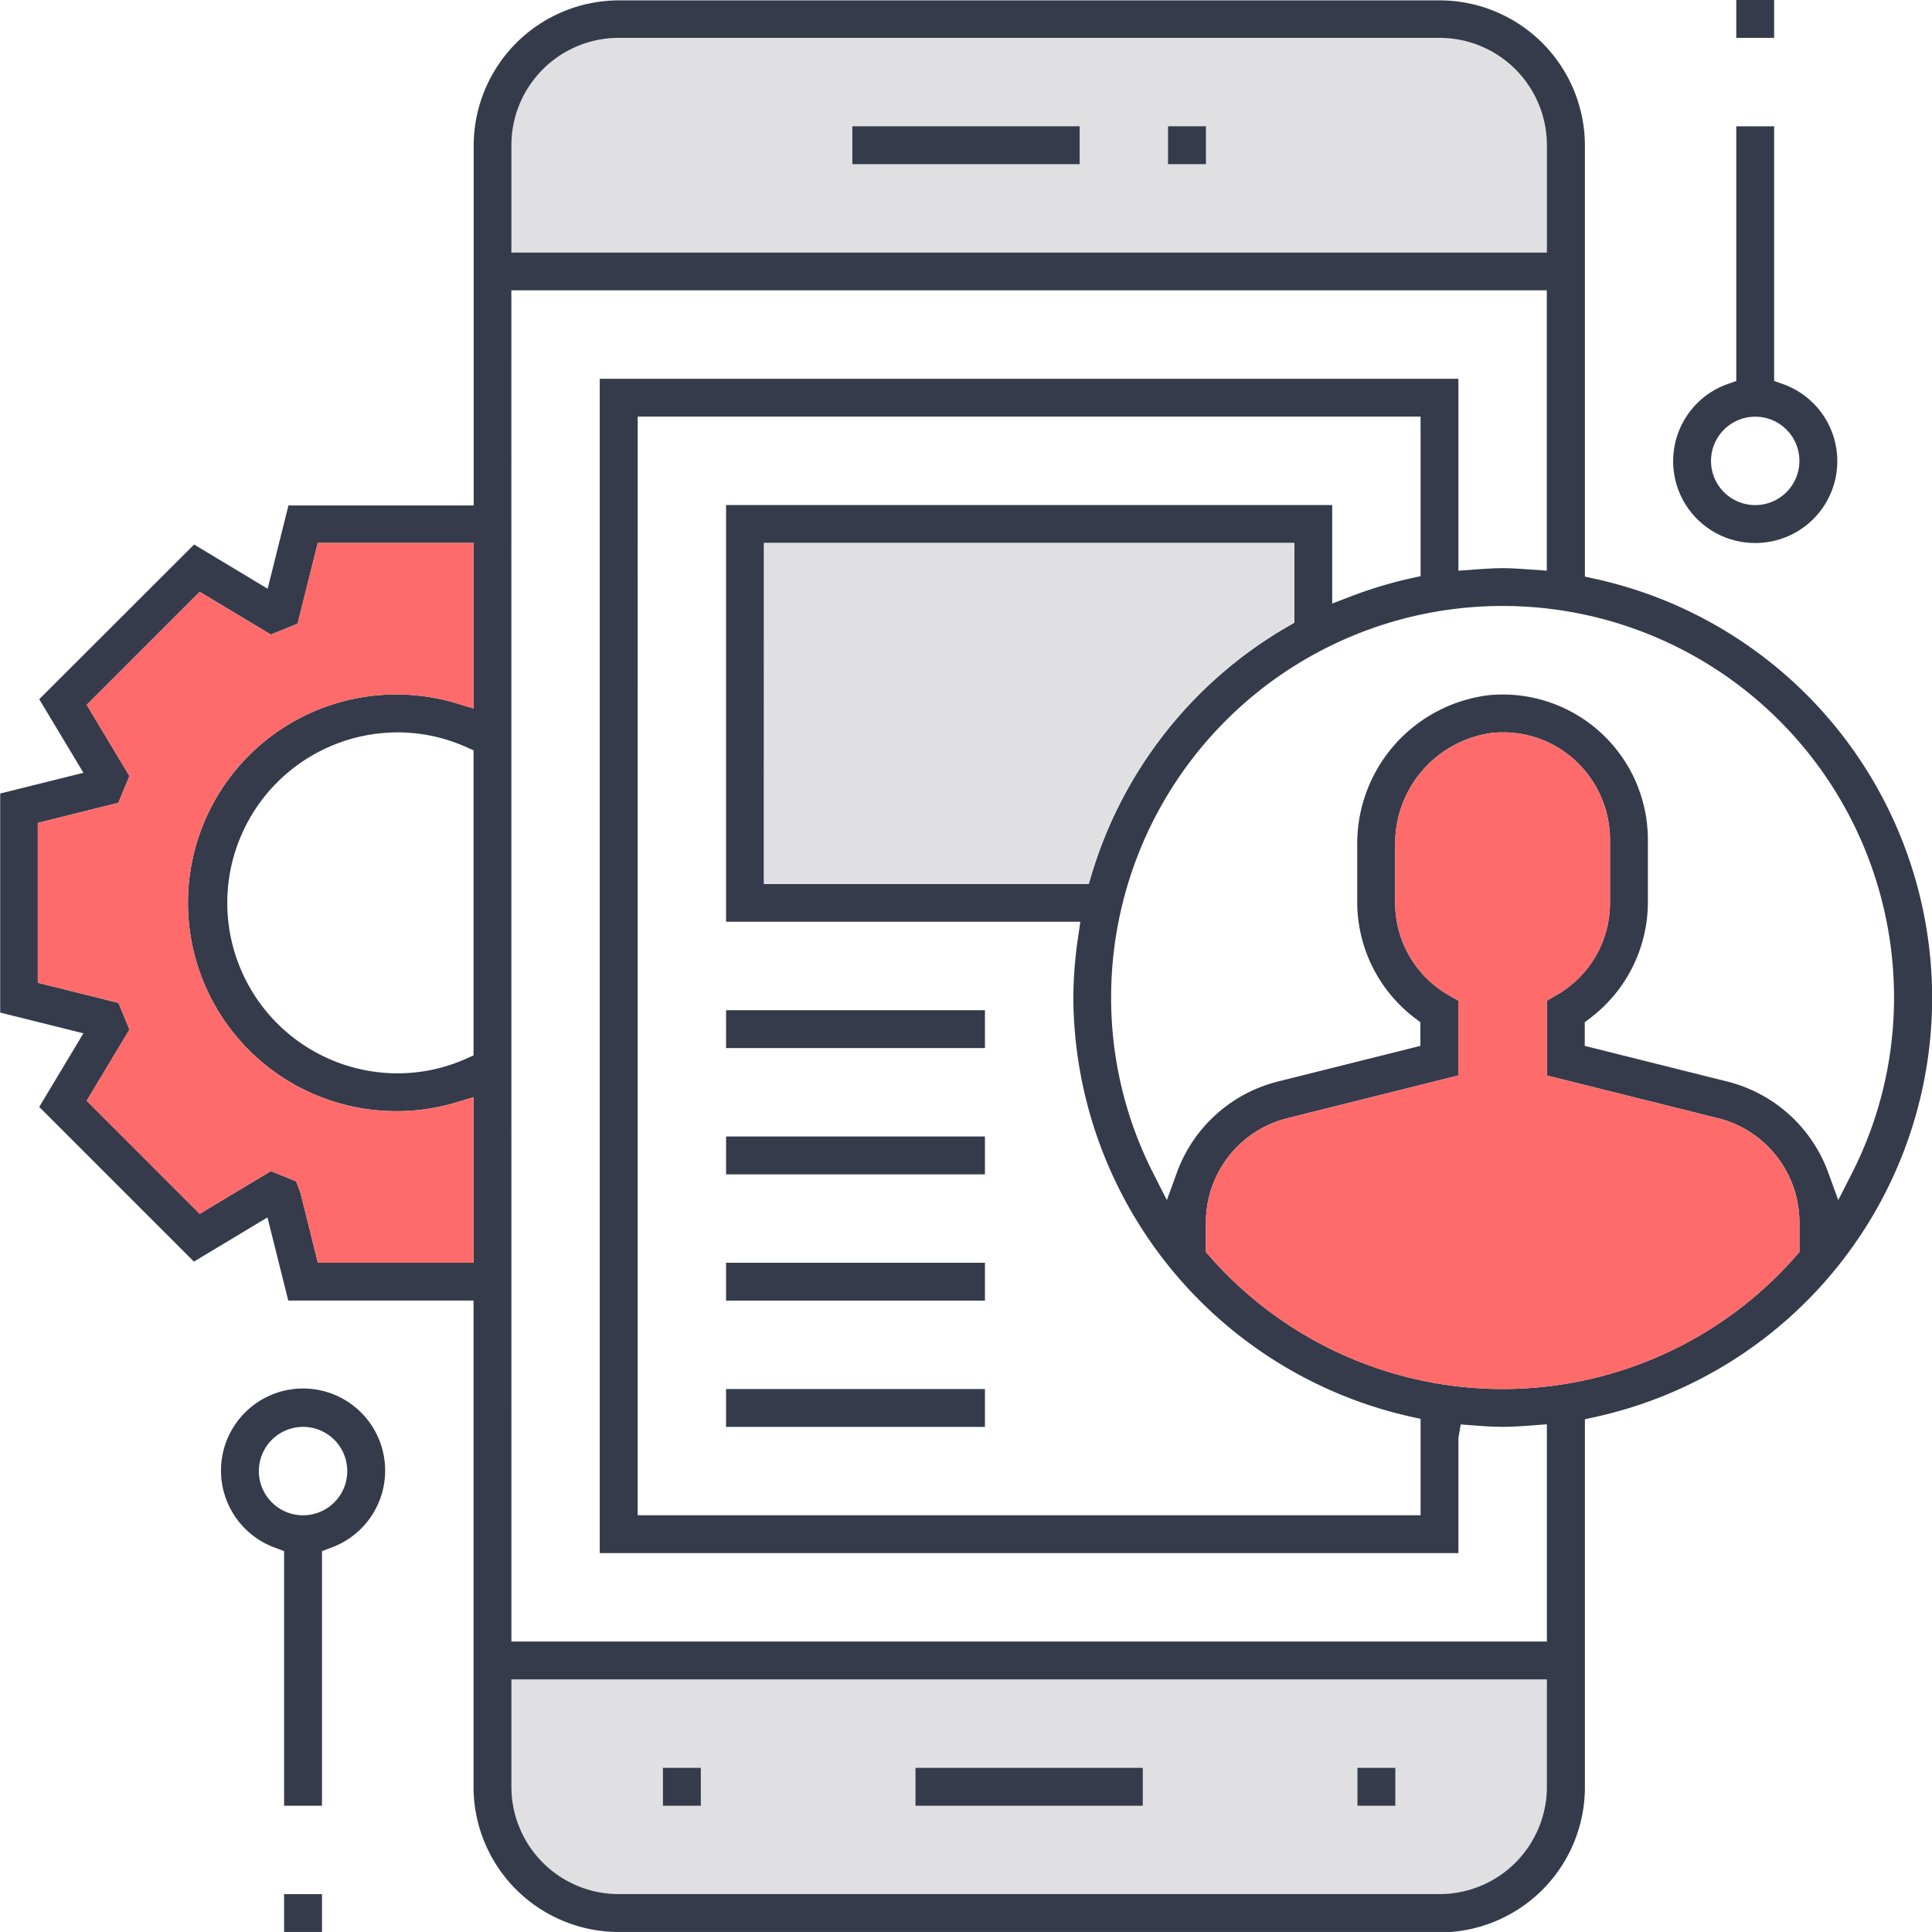
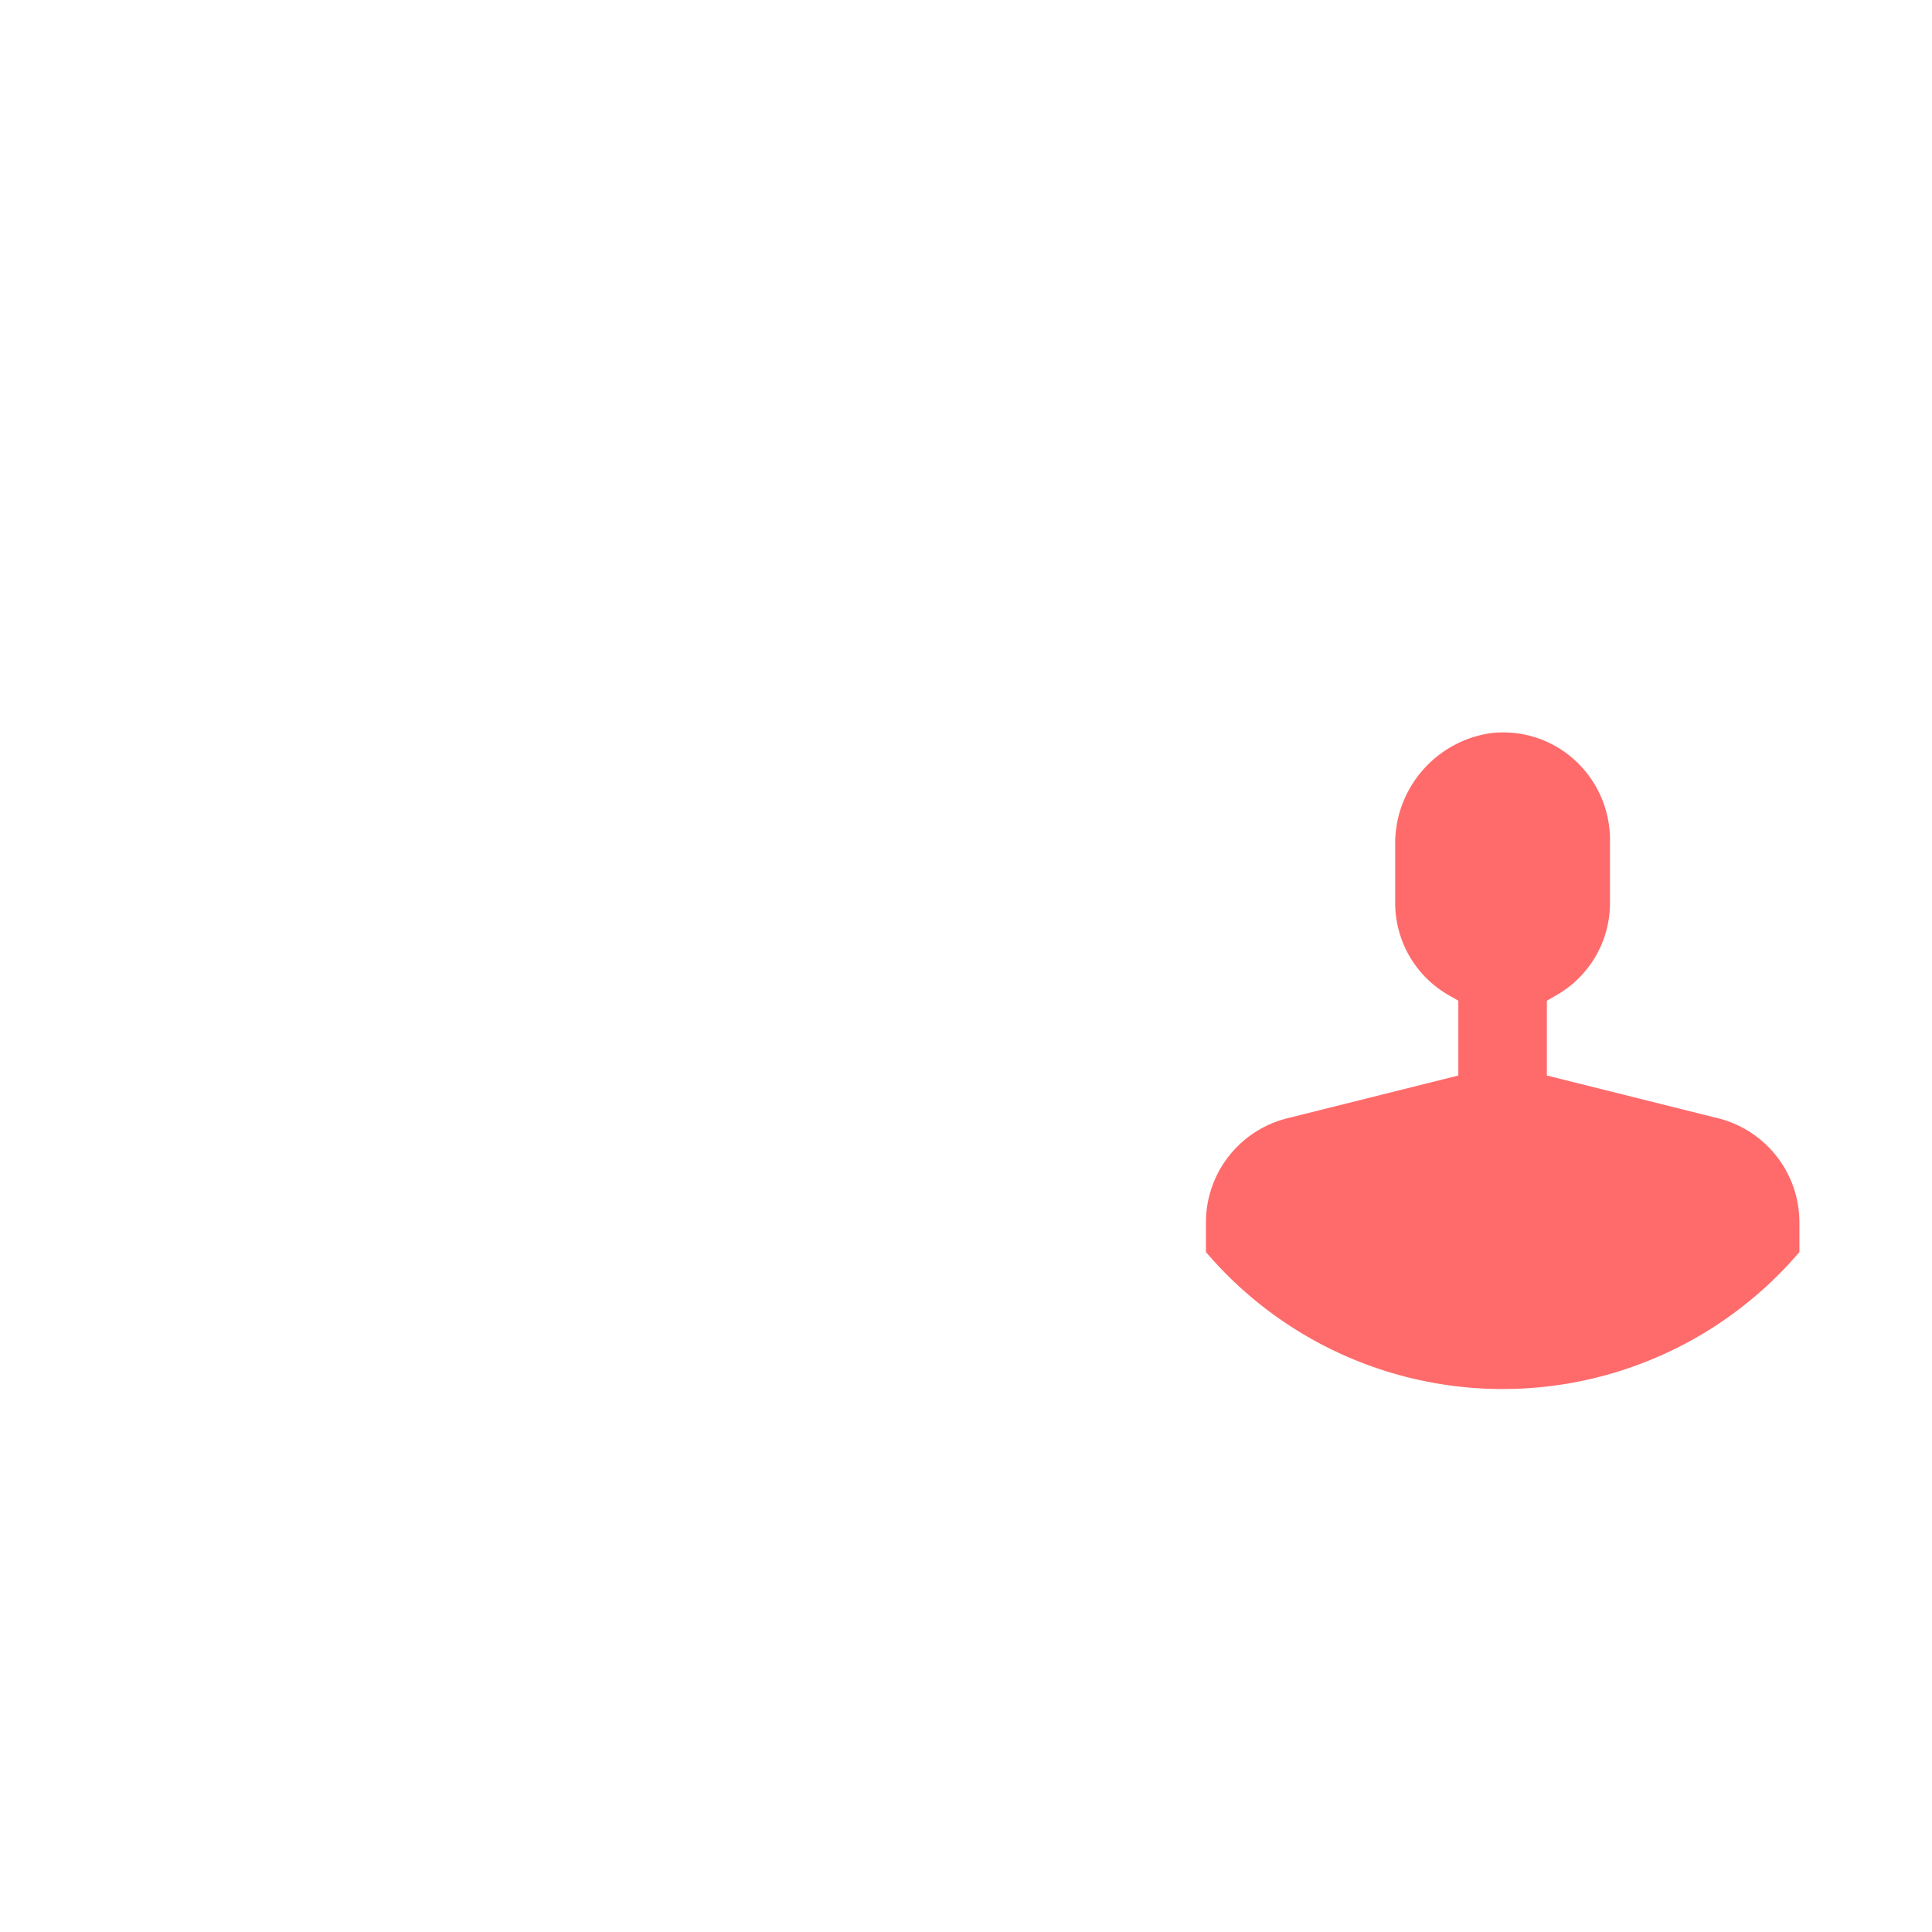
<svg xmlns="http://www.w3.org/2000/svg" width="61.2" height="61.199" viewBox="0 0 61.2 61.199">
  <g id="icon-mobile-app-development" transform="translate(-334.634 -135.825)">
-     <path id="Path_1972" data-name="Path 1972" d="M350.834,192.425a3.4,3.4,0,0,0,3.4,3.4h26a3.4,3.4,0,0,0,3.4-3.4v-3.4h-32.8Z" fill="#e0e0e2" />
-     <path id="Path_1973" data-name="Path 1973" d="M354.234,137.024a3.4,3.4,0,0,0-3.4,3.4v3.4h32.8v-3.4a3.4,3.4,0,0,0-3.4-3.4Z" fill="#e0e0e2" />
-     <path id="Path_1974" data-name="Path 1974" d="M354.234,197.024a4.6,4.6,0,0,1-4.6-4.6v-15.4h-5.868l-.66-2.635-2.329,1.4-4.9-4.9,1.4-2.332-2.637-.657v-6.938l2.637-.657-1.4-2.331,4.906-4.9,2.329,1.4.659-2.637h5.868v-11.4a4.606,4.606,0,0,1,4.6-4.6h26a4.605,4.605,0,0,1,4.6,4.6v13.653l.314.069a13.592,13.592,0,0,1,0,26.555l-.314.069v11.654a4.6,4.6,0,0,1-4.6,4.6Zm-3.4-4.6a3.4,3.4,0,0,0,3.4,3.4h26a3.4,3.4,0,0,0,3.4-3.4v-3.4h-32.8Zm0-4.6h32.8v-6.882l-.429.033c-.37.027-.667.048-.971.048s-.6-.021-.9-.044l-.429-.032-.073.426v3.65h-27.2v-37.2h27.2v6.08l.555-.04c.28-.019.56-.04.845-.04s.565.021.846.04l.554.04v-8.881h-32.8Zm4-4h24.8v-3.054l-.314-.069a13.677,13.677,0,0,1-10.686-13.277,13.4,13.4,0,0,1,.156-1.943l.066-.458H357.634v-13.2h19.2v3.121l.544-.209a13.653,13.653,0,0,1,1.942-.59l.314-.069v-5.054h-24.8Zm20.575-12.576a3.4,3.4,0,0,0-2.575,3.3v.939l.1.114a12.351,12.351,0,0,0,18.6,0l.1-.114v-.939a3.4,3.4,0,0,0-2.574-3.3l-5.426-1.355v-2.369l.3-.173a3.365,3.365,0,0,0,1.7-2.927v-2a3.415,3.415,0,0,0-1.1-2.507,3.356,3.356,0,0,0-2.305-.892c-.1,0-.2.005-.3.013a3.536,3.536,0,0,0-3.1,3.593v1.793a3.366,3.366,0,0,0,1.7,2.927l.3.173v2.369Zm-31.255,2.369.549,2.207h4.931v-5.243l-.515.155a6.539,6.539,0,0,1-1.885.287,6.6,6.6,0,1,1,1.885-12.911l.515.156v-5.245H344.7l-.639,2.559-.846.344-2.255-1.354-3.58,3.581,1.354,2.254-.35.848-2.553.638v5.062l2.556.638.347.846-1.354,2.255,3.58,3.582,2.255-1.354.8.323Zm38.072-15.792a4.6,4.6,0,0,1,4.608,4.6v2a4.616,4.616,0,0,1-1.84,3.66l-.16.12v.75l4.516,1.13a4.591,4.591,0,0,1,3.2,2.89l.315.866.418-.821a12.244,12.244,0,0,0,1.348-5.6,12.4,12.4,0,1,0-24.8,0,12.237,12.237,0,0,0,1.349,5.6l.417.821.315-.866a4.593,4.593,0,0,1,3.2-2.89l4.515-1.13v-.75l-.159-.12a4.617,4.617,0,0,1-1.841-3.66v-1.793a4.74,4.74,0,0,1,4.191-4.788C381.959,157.832,382.093,157.826,382.226,157.826Zm-34.992,1.2a5.4,5.4,0,0,0,0,10.8,5.32,5.32,0,0,0,2.162-.462l.238-.105v-9.666l-.239-.106A5.349,5.349,0,0,0,347.234,159.024Zm11.6,4.8h10.288l.086-.286a13.581,13.581,0,0,1,6.227-7.874l.2-.115v-2.526h-16.8Zm-4.6-26.8a3.4,3.4,0,0,0-3.4,3.4v3.4h32.8v-3.4a3.4,3.4,0,0,0-3.4-3.4Zm-10.6,60v-1.2h1.2v1.2Zm34-4v-1.2h1.2v1.2Zm-14,0v-1.2h7.2v1.2Zm-8,0v-1.2h1.2v1.2Zm-12,0v-8.065l-.265-.1a2.6,2.6,0,1,1,1.731,0l-.266.1v8.065Zm.6-12a1.4,1.4,0,1,0,1.4,1.4A1.4,1.4,0,0,0,344.234,181.024Zm13.4,0v-1.2h8.2v1.2Zm0-4v-1.2h8.2v1.2Zm0-4v-1.2h8.2v1.2Zm0-4v-1.2h8.2v1.2Zm32.6-16a2.592,2.592,0,0,1-.865-5.038l.265-.094v-8.067h1.2v8.067l.266.094a2.592,2.592,0,0,1-.866,5.038Zm0-4a1.4,1.4,0,1,0,1.4,1.4A1.4,1.4,0,0,0,390.234,149.024Zm-18.6-8v-1.2h1.2v1.2Zm-10,0v-1.2h7.2v1.2Zm28-4v-1.2h1.2v1.2Z" fill="#353b4a" />
    <path id="Path_1975" data-name="Path 1975" d="M375.409,171.249a3.4,3.4,0,0,0-2.575,3.3v.939l.1.114a12.351,12.351,0,0,0,18.6,0l.1-.114v-.939a3.4,3.4,0,0,0-2.574-3.3l-5.426-1.355v-2.369l.3-.173a3.365,3.365,0,0,0,1.7-2.927v-2a3.415,3.415,0,0,0-1.1-2.507,3.356,3.356,0,0,0-2.305-.892c-.1,0-.2.005-.3.013a3.536,3.536,0,0,0-3.1,3.593v1.793a3.366,3.366,0,0,0,1.7,2.927l.3.173v2.369Z" fill="#ff6b6b" />
-     <path id="Path_1976" data-name="Path 1976" d="M358.834,163.825h10.288l.086-.286a13.581,13.581,0,0,1,6.227-7.874l.2-.115v-2.526h-16.8Z" fill="#e0e0e2" />
-     <path id="Path_1977" data-name="Path 1977" d="M344.154,173.618l.549,2.207h4.931v-5.243l-.515.155a6.539,6.539,0,0,1-1.885.287,6.6,6.6,0,1,1,1.885-12.911l.515.156v-5.245H344.7l-.639,2.559-.846.344-2.255-1.354-3.58,3.581,1.354,2.254-.35.848-2.553.638v5.062l2.556.638.347.846-1.354,2.255,3.58,3.582,2.255-1.354.8.323Z" fill="#ff6b6b" />
  </g>
</svg>